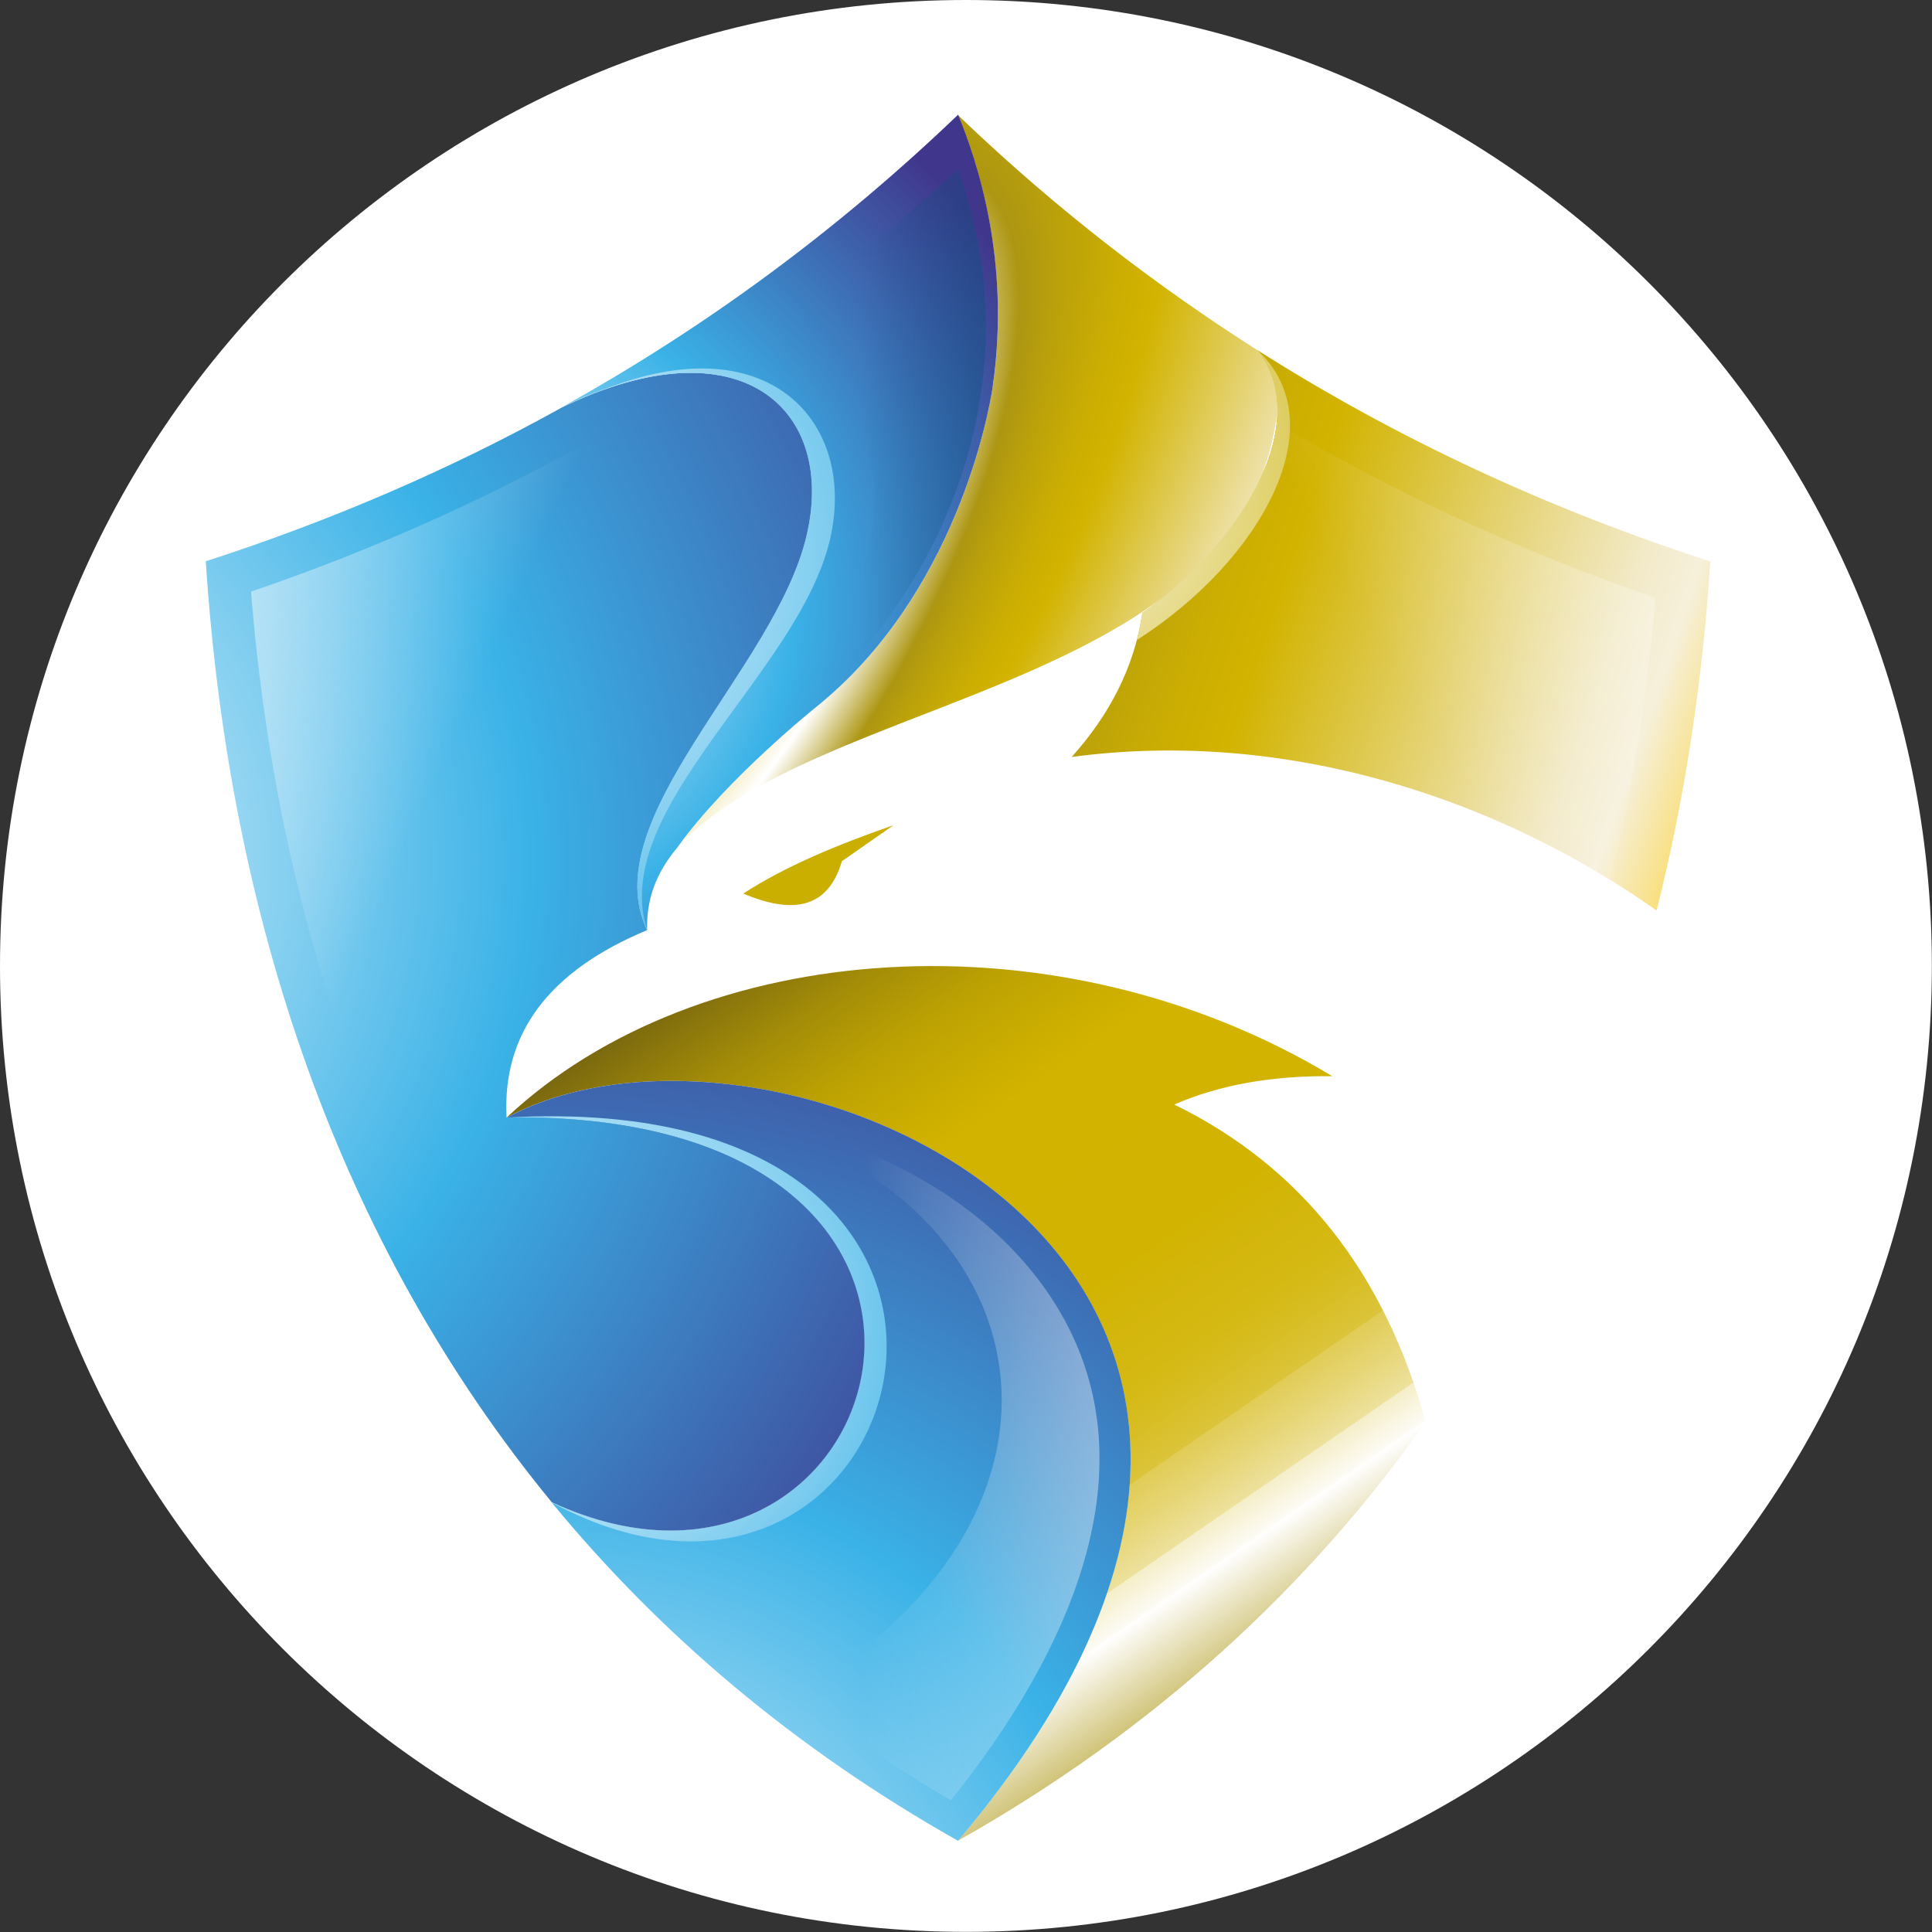
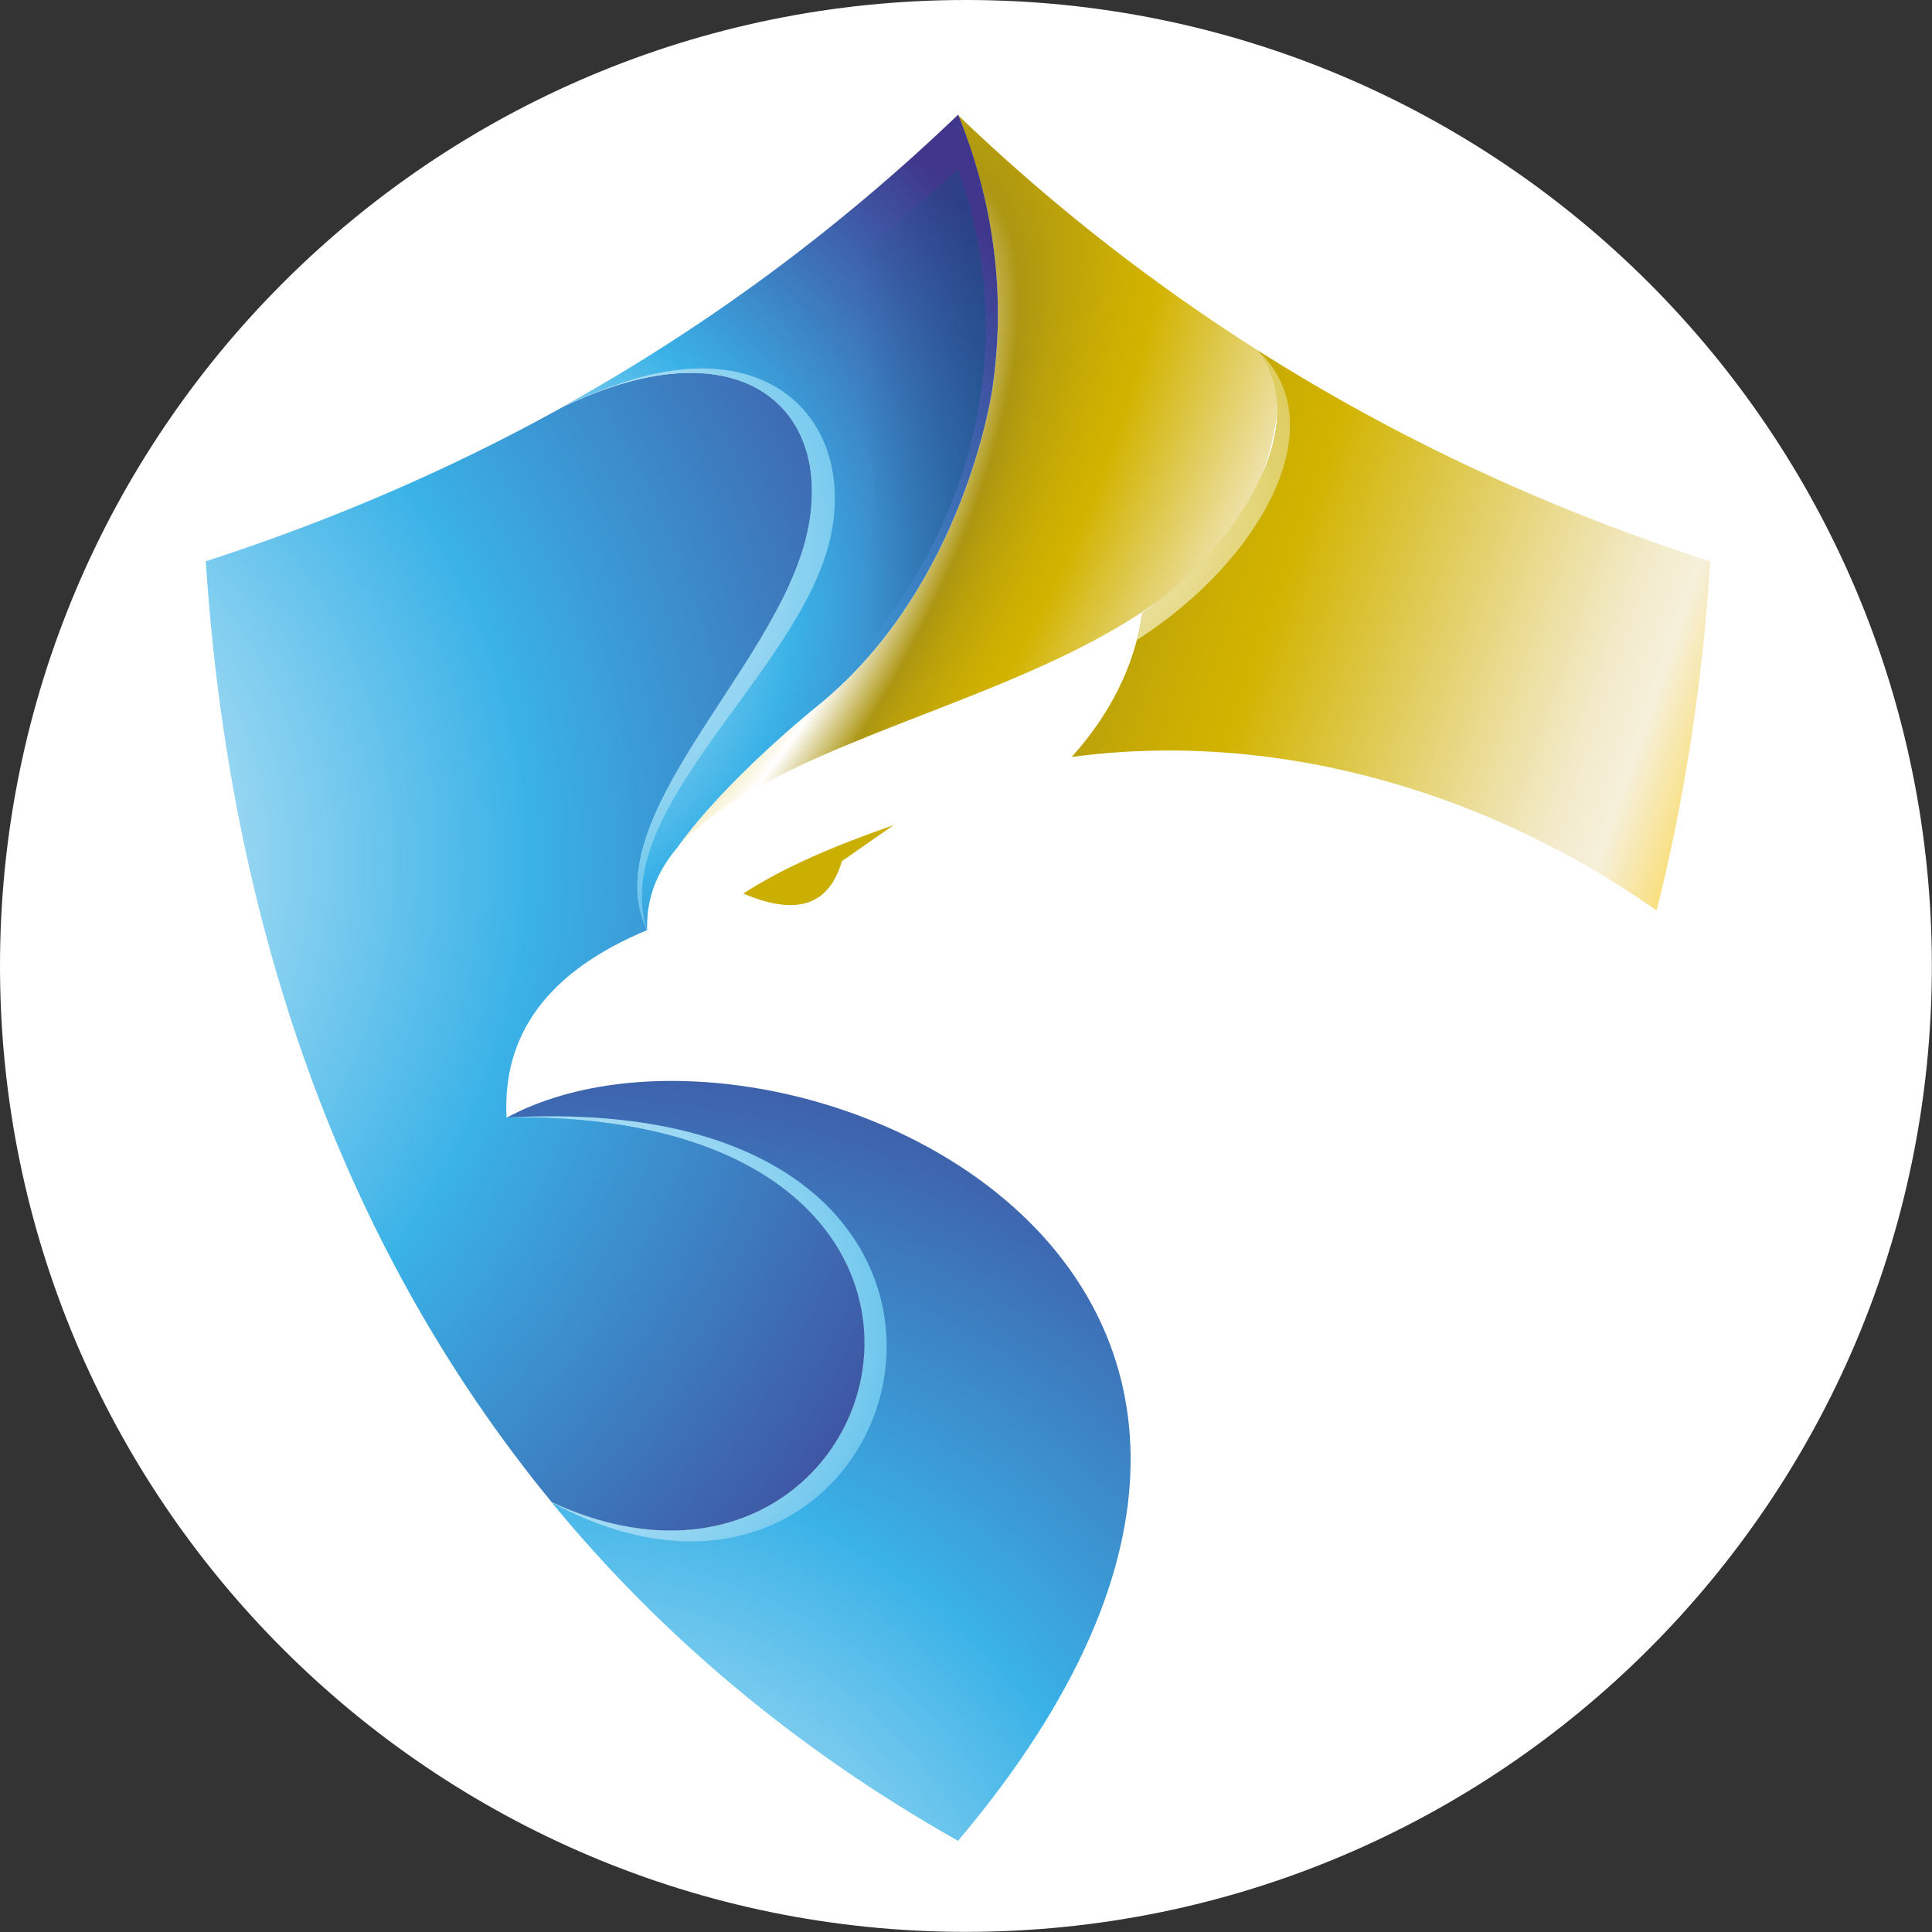
<svg xmlns="http://www.w3.org/2000/svg" xmlns:xlink="http://www.w3.org/1999/xlink" data-bbox="0 0 136.3 136.3" viewBox="0 0 136.31 136.31" data-type="ugc">
  <rect x="0" y="0" width="136.31" height="136.31" fill="#333333" stroke="none" />
  <g>
    <defs>
      <radialGradient gradientUnits="userSpaceOnUse" gradientTransform="matrix(.845 .535 -1.332 2.104 86.94 -91.38)" r=".06" fy="59.81" fx="47.76" cy="59.81" cx="47.76" id="34fff9dc-dbcb-4c41-b961-981d12f058b5">
        <stop stop-color="#d2b300" offset=".06" />
        <stop stop-color="#ffffff" offset=".23" />
        <stop stop-color="#ad9612" offset=".31" />
        <stop stop-color="#bca20a" offset=".35" />
        <stop stop-color="#ccae02" offset=".41" />
        <stop stop-color="#d2b300" offset=".45" />
        <stop stop-color="#dec84c" offset=".54" />
        <stop stop-color="#ebdd98" offset=".63" />
        <stop stop-color="#f2eac8" offset=".69" />
        <stop stop-color="#f6f0db" offset=".73" />
        <stop stop-color="#fdc801" offset=".85" />
      </radialGradient>
      <radialGradient xlink:href="#34fff9dc-dbcb-4c41-b961-981d12f058b5" gradientTransform="matrix(.845 .535 -1.332 2.104 21.27 -45.08)" r=".02" fy="8.12" fx="67.58" cy="8.12" cx="67.58" id="dc512c2a-f6c4-4179-9d2a-41a52ed39b42" />
      <radialGradient xlink:href="#34fff9dc-dbcb-4c41-b961-981d12f058b5" gradientTransform="matrix(.845 .535 -1.332 2.104 65.24 -73.63)" r="48.48" fy="43.43" fx="48.29" cy="43.43" cx="48.29" id="c7b32ba7-a0d9-4053-be2d-733482abf856" />
      <radialGradient gradientUnits="userSpaceOnUse" r="60.47" fy="34.02" fx="72.7" cy="34.02" cx="72.7" id="438ef2d7-318c-4dbd-ba5c-426096e0453d">
        <stop stop-color="#ffffff" offset="0" />
        <stop stop-color="#caaf00" offset=".5" />
        <stop stop-color="#fdc801" offset="1" />
      </radialGradient>
      <radialGradient gradientUnits="userSpaceOnUse" r=".07" fy="59.81" fx="47.75" cy="59.81" cx="47.75" id="5e9f0071-bc92-47ad-924a-e0b511c8c07e">
        <stop stop-color="#ffffff" offset="0" />
        <stop stop-color="#3ab2e7" offset=".5" />
        <stop stop-color="#40368c" offset="1" />
      </radialGradient>
      <radialGradient xlink:href="#5e9f0071-bc92-47ad-924a-e0b511c8c07e" r=".01" fy="8.12" fx="67.59" cy="8.12" cx="67.59" id="02066240-3381-4008-9c1c-c13139d29713" />
      <radialGradient xlink:href="#5e9f0071-bc92-47ad-924a-e0b511c8c07e" r="85.59" fy="146.01" fx="39.1" cy="146.01" cx="39.1" id="88ea4686-b094-4ca2-94dd-65e3bf794afb" />
      <radialGradient xlink:href="#5e9f0071-bc92-47ad-924a-e0b511c8c07e" r="59.69" fy="93.33" fx="40.55" cy="93.33" cx="40.55" id="00b39791-7bfa-46d7-a579-f54eb7e69d73" />
      <radialGradient xlink:href="#5e9f0071-bc92-47ad-924a-e0b511c8c07e" r="44.66" fy="42.97" fx="33.64" cy="42.97" cx="33.64" id="e9213f68-50af-4c32-a440-1d6da2db6c1a" />
      <radialGradient xlink:href="#5e9f0071-bc92-47ad-924a-e0b511c8c07e" r="89.94" fy="60.73" fx="-7.47" cy="60.73" cx="-7.47" id="6b933222-3b2f-45ac-b194-e06ba2be7880" />
      <radialGradient xlink:href="#5e9f0071-bc92-47ad-924a-e0b511c8c07e" r="70.73" fy="39.26" fx="35.39" cy="39.26" cx="35.39" id="10007a13-abad-4998-a4fc-3c1cbf9e73f6" />
      <linearGradient gradientUnits="userSpaceOnUse" y2="283.89" x2="205.43" y1="61.38" x1="52.19" id="8da9b713-88fb-4d04-836f-1f9eb6efbd32">
        <stop stop-color="#564b16" offset="0" />
        <stop stop-color="#7f6d0e" offset=".02" />
        <stop stop-color="#a28b08" offset=".04" />
        <stop stop-color="#bca103" offset=".06" />
        <stop stop-color="#ccae00" offset=".08" />
        <stop stop-color="#d2b300" offset=".09" />
        <stop stop-color="#d2b301" offset=".14" />
        <stop stop-color="#d3b508" offset=".15" />
        <stop stop-color="#d5b914" offset=".17" />
        <stop stop-color="#d8be25" offset=".18" />
        <stop stop-color="#dcc43b" offset=".19" />
        <stop stop-color="#e1cc56" offset=".19" />
        <stop stop-color="#e7d677" offset=".2" />
        <stop stop-color="#ede19d" offset=".21" />
        <stop stop-color="#f5eec8" offset=".21" />
        <stop stop-color="#fdfcf6" offset=".22" />
        <stop stop-color="#ffffff" offset=".22" />
        <stop stop-color="#ad9612" offset=".26" />
        <stop stop-color="#b59c0d" offset=".3" />
        <stop stop-color="#d2b300" offset=".45" />
        <stop stop-color="#dec84c" offset=".54" />
        <stop stop-color="#ebdd98" offset=".63" />
        <stop stop-color="#f2eac8" offset=".69" />
        <stop stop-color="#f6f0db" offset=".73" />
        <stop stop-color="#fdc801" offset=".85" />
      </linearGradient>
      <linearGradient gradientUnits="userSpaceOnUse" y2="59.38" x2="141.34" y1="27.43" x1="48.32" id="9980baa5-0505-4d43-a190-f8f5dab71cc4">
        <stop stop-color="#d2b300" offset=".06" />
        <stop stop-color="#ffffff" offset=".23" />
        <stop stop-color="#ad9612" offset=".31" />
        <stop stop-color="#bca20a" offset=".35" />
        <stop stop-color="#ccae02" offset=".41" />
        <stop stop-color="#d2b300" offset=".45" />
        <stop stop-color="#dec84c" offset=".54" />
        <stop stop-color="#ebdd98" offset=".63" />
        <stop stop-color="#f2eac8" offset=".69" />
        <stop stop-color="#f6f0db" offset=".73" />
        <stop stop-color="#fdc801" offset=".85" />
      </linearGradient>
      <linearGradient gradientUnits="userSpaceOnUse" y2="47.78" x2="98.61" y1="14.6" x1="157.7" id="c1c11441-635f-4568-a021-e851031dab5c">
        <stop stop-color="#ffffff" offset="0" />
        <stop stop-opacity="0" stop-color="#ffffff" offset="1" />
      </linearGradient>
      <linearGradient xlink:href="#c1c11441-635f-4568-a021-e851031dab5c" y2="102.98" x2="60.91" y1="102.98" x1="101.97" id="445a3700-aa31-4310-adaa-77513ba3aa23" />
      <linearGradient xlink:href="#c1c11441-635f-4568-a021-e851031dab5c" y2="58.84" x2="29.14" y1="43.7" x1="-5.21" id="f2a75d6d-62e7-4bc1-9fbe-586e94a3c8c4" />
      <linearGradient gradientUnits="userSpaceOnUse" y2="32.09" x2="60.7" y1="32.09" x1="84.75" id="e161c0c6-5e1a-43eb-8711-6626663d92f8">
        <stop stop-color="#005578" offset="0" />
        <stop stop-opacity="0" stop-color="#005578" offset="1" />
      </linearGradient>
    </defs>
    <path fill="#ffffff" d="M136.3 68.15c0 37.638-30.512 68.15-68.15 68.15S0 105.788 0 68.15 30.512 0 68.15 0s68.15 30.512 68.15 68.15" />
    <path d="M47.76 59.83s.03-.04.05-.06c-.01.02-.03.04-.04.06Z" fill-rule="evenodd" fill="url(#34fff9dc-dbcb-4c41-b961-981d12f058b5)" />
    <path fill-rule="evenodd" fill="url(#dc512c2a-f6c4-4179-9d2a-41a52ed39b42)" d="M67.6 8.11v.01h-.01l-.01-.01z" />
-     <path d="M100.59 100.33c-8.28 11.71-19.2 21.76-33 29.54 34.36-40.72-13.01-61.22-31.86-51.01C49.21 66.2 74.55 64.21 94 75.93c-4.24-.05-7.96.61-11.15 2 8.99 4.4 14.85 11.92 17.74 22.41Z" fill-rule="evenodd" fill="url(#8da9b713-88fb-4d04-836f-1f9eb6efbd32)" />
    <path d="M52.43 63.04c3.46 1.47 5.98 1.1 6.97-2.28l3.64-2.54c-3.94 1.37-7.62 2.89-10.61 4.83Z" fill="#caaf00" fill-rule="evenodd" />
    <path d="M75.59 53.41c15.26-2.05 30.2 2.99 41.29 10.83 1.99-7.9 3.24-16.14 3.79-24.63-11.31-3.66-21.99-8.58-31.96-14.91 4.21 5.51-1.75 14.08-8.11 18.55-.57 3.83-2.32 7.18-5 10.17Z" fill-rule="evenodd" fill="url(#9980baa5-0505-4d43-a190-f8f5dab71cc4)" />
-     <path d="M75.59 53.41c13.81-1.86 27.36 2.1 38.04 8.68 1.54-6.42 2.59-13.07 3.17-19.91-9.41-3.24-18.33-7.35-26.73-12.35-.49 4.81-4.88 10.18-9.47 13.41-.57 3.83-2.32 7.18-5 10.17Z" fill-rule="evenodd" fill="url(#c1c11441-635f-4568-a021-e851031dab5c)" />
    <path d="M90.12 28.96C87.95 48.66 57.71 49 47.82 59.77c.1-.14.21-.29.32-.43.09-.12.18-.24.28-.37 1.19-1.54 2.61-3.06 3.97-4.41l.14-.14c1.37-1.35 2.67-2.51 3.6-3.32.07-.06.14-.12.2-.18.15-.13.29-.25.42-.35l.2-.17.61-.5c9.89-7.92 12.22-20.83 12.48-22.61 1.27-8.83-1.09-15.88-2.44-19.16A134.6 134.6 0 0 0 88.71 24.7c.94 1.22 1.42 2.73 1.41 4.26" fill-rule="evenodd" fill="url(#c7b32ba7-a0d9-4053-be2d-733482abf856)" />
    <path d="M88.71 24.7c4.21 5.51-1.75 14.08-8.11 18.55-.1.65-.23 1.28-.39 1.91 8.86-5.68 14.07-15.3 8.51-20.45Z" fill-rule="evenodd" fill="url(#438ef2d7-318c-4dbd-ba5c-426096e0453d)" />
    <path d="M47.76 59.83s.03-.04.05-.06c-.01.02-.03.04-.04.06Z" fill-rule="evenodd" fill="url(#5e9f0071-bc92-47ad-924a-e0b511c8c07e)" />
-     <path fill-rule="evenodd" fill="url(#02066240-3381-4008-9c1c-c13139d29713)" d="M67.6 8.11v.01h-.01z" />
    <path d="M67.6 129.87c34.36-40.72-13.01-61.22-31.86-51.01 38.73-.58 27.29 38.24 3.19 27.15 7.64 9.3 17.15 17.37 28.67 23.87Z" fill-rule="evenodd" fill="url(#88ea4686-b094-4ca2-94dd-65e3bf794afb)" />
    <path d="M35.73 78.85c38.73-.58 27.29 38.24 3.19 27.15 25.78 13.9 38.01-29.51-3.19-27.15" fill-rule="evenodd" fill="url(#00b39791-7bfa-46d7-a579-f54eb7e69d73)" />
-     <path d="M52.89 78.95c21.93 6.83 24.25 28.5 3.2 40.64 3.49 2.7 7.16 5.18 10.99 7.43 8.13-10.11 15.14-24.2 6.6-36.17-4.73-6.63-12.89-10.59-20.79-11.9" fill-rule="evenodd" fill="url(#445a3700-aa31-4310-adaa-77513ba3aa23)" />
    <path d="M70.04 27.29c-.26 1.79-2.59 14.69-12.48 22.61 0 0-6.33 5.07-9.79 9.92-.85 1.01-1.47 2.1-1.81 3.29-.22.79-.33 1.62-.3 2.5-.1-.21-.19-.43-.27-.65-2.8-7.8 9.35-17.98 11.52-27.17 2.12-9.02-4.73-15.14-17.25-9.07 9.98-5.54 19.32-12.37 27.94-20.63 1.35 3.28 3.72 10.33 2.44 19.18Z" fill-rule="evenodd" fill="url(#e9213f68-50af-4c32-a440-1d6da2db6c1a)" />
    <path d="M45.66 65.63c-3.76-7.87 9.02-18.37 11.25-27.82 2.13-9.02-4.73-15.14-17.25-9.07-7.98 4.43-16.37 8.02-25.14 10.86 1.62 25.14 9.41 48.14 24.41 66.39 24.09 11.1 35.54-27.73-3.19-27.15-.31-5.93 2.99-10.34 9.93-13.22Z" fill-rule="evenodd" fill="url(#6b933222-3b2f-45ac-b194-e06ba2be7880)" />
-     <path d="M45.66 65.63c-3.76-7.87 9.02-18.37 11.25-27.82 1.47-6.24-1.36-11.09-7.39-11.48-9.85 6.42-20.47 11.54-31.81 15.41 2.04 25.39 10.6 48.29 26.75 66 20.07 3.37 26.9-29.43-8.73-28.89-.31-5.93 2.99-10.34 9.93-13.22" fill-rule="evenodd" fill="url(#f2a75d6d-62e7-4bc1-9fbe-586e94a3c8c4)" />
    <path d="M45.66 65.63c-2.75-8.59 10.66-18.09 12.89-27.53 1.97-8.35-4.4-15.36-16.2-10.51 10.79-3.99 16.52 1.88 14.55 10.22-2.23 9.44-15 19.94-11.25 27.82Z" fill-rule="evenodd" fill="url(#10007a13-abad-4998-a4fc-3c1cbf9e73f6)" />
    <path d="M53.62 52.24c10.2-6.42 20.29-22.72 13.97-40.3-4.58 4.22-9.42 8.13-14.5 11.69 6.89 1.71 9.73 8.51 8.18 15.11-1.15 4.87-4.69 9.5-7.65 13.5" fill-rule="evenodd" fill="url(#e161c0c6-5e1a-43eb-8711-6626663d92f8)" />
  </g>
</svg>